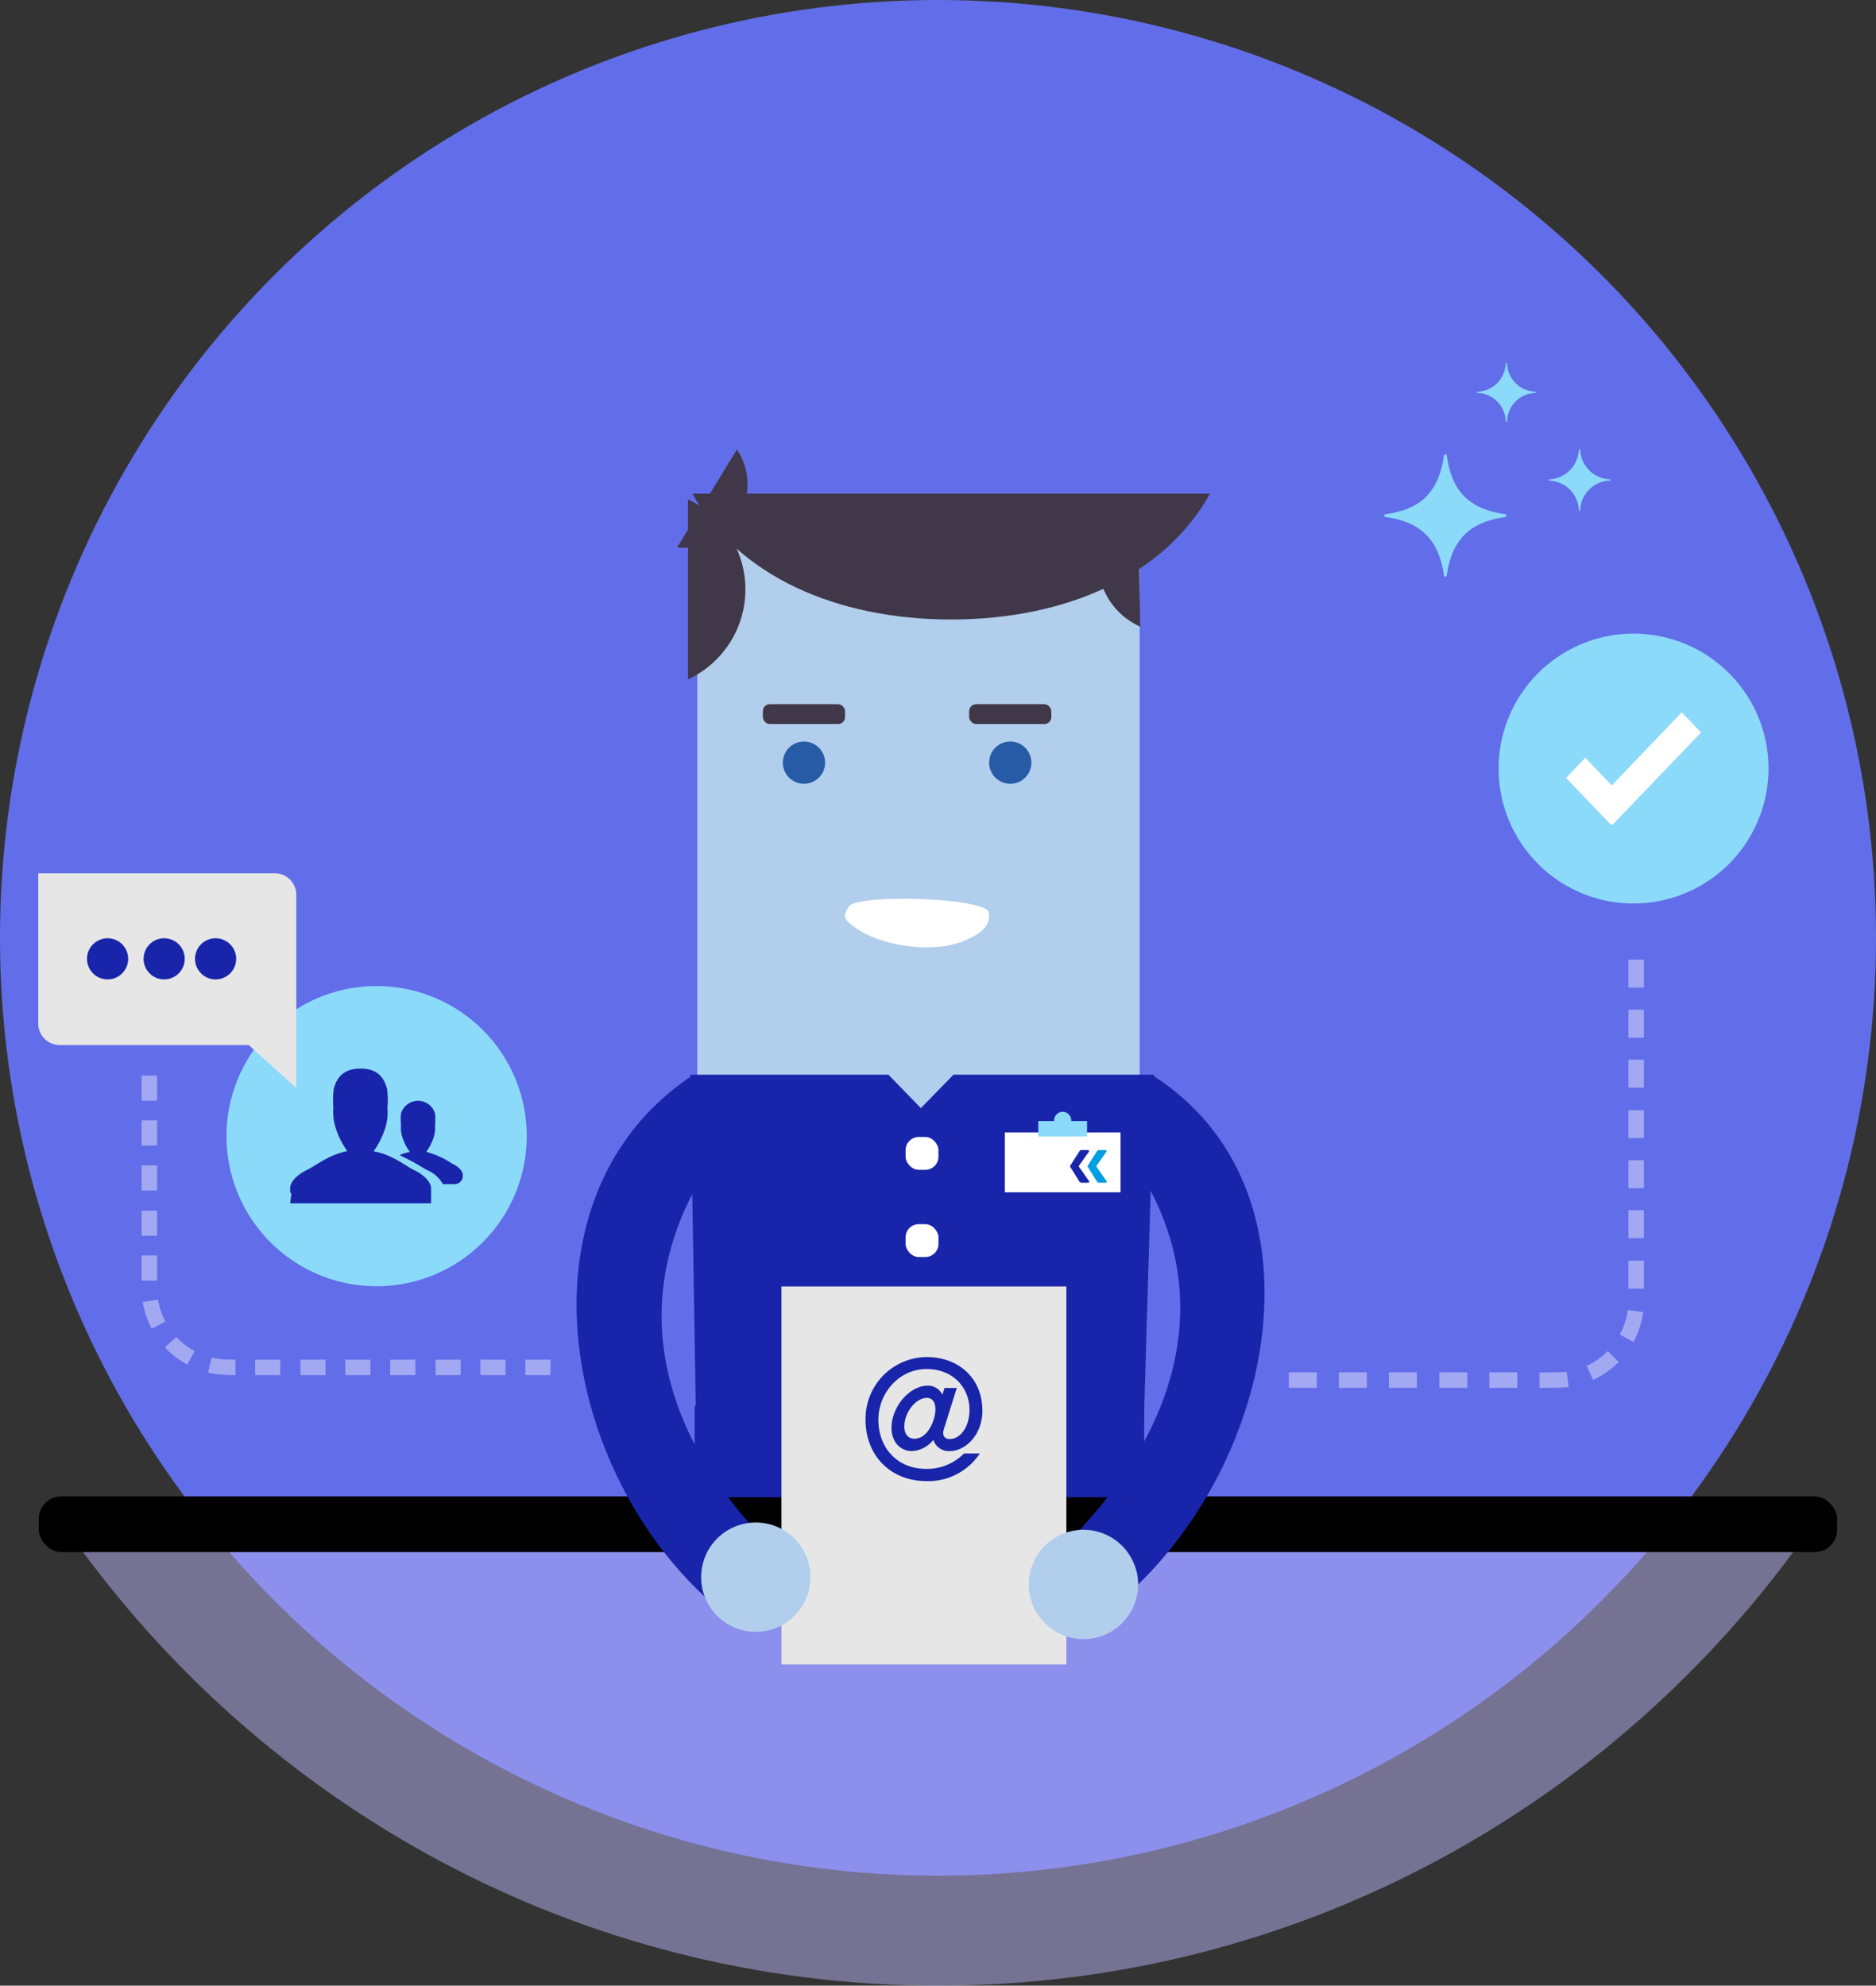
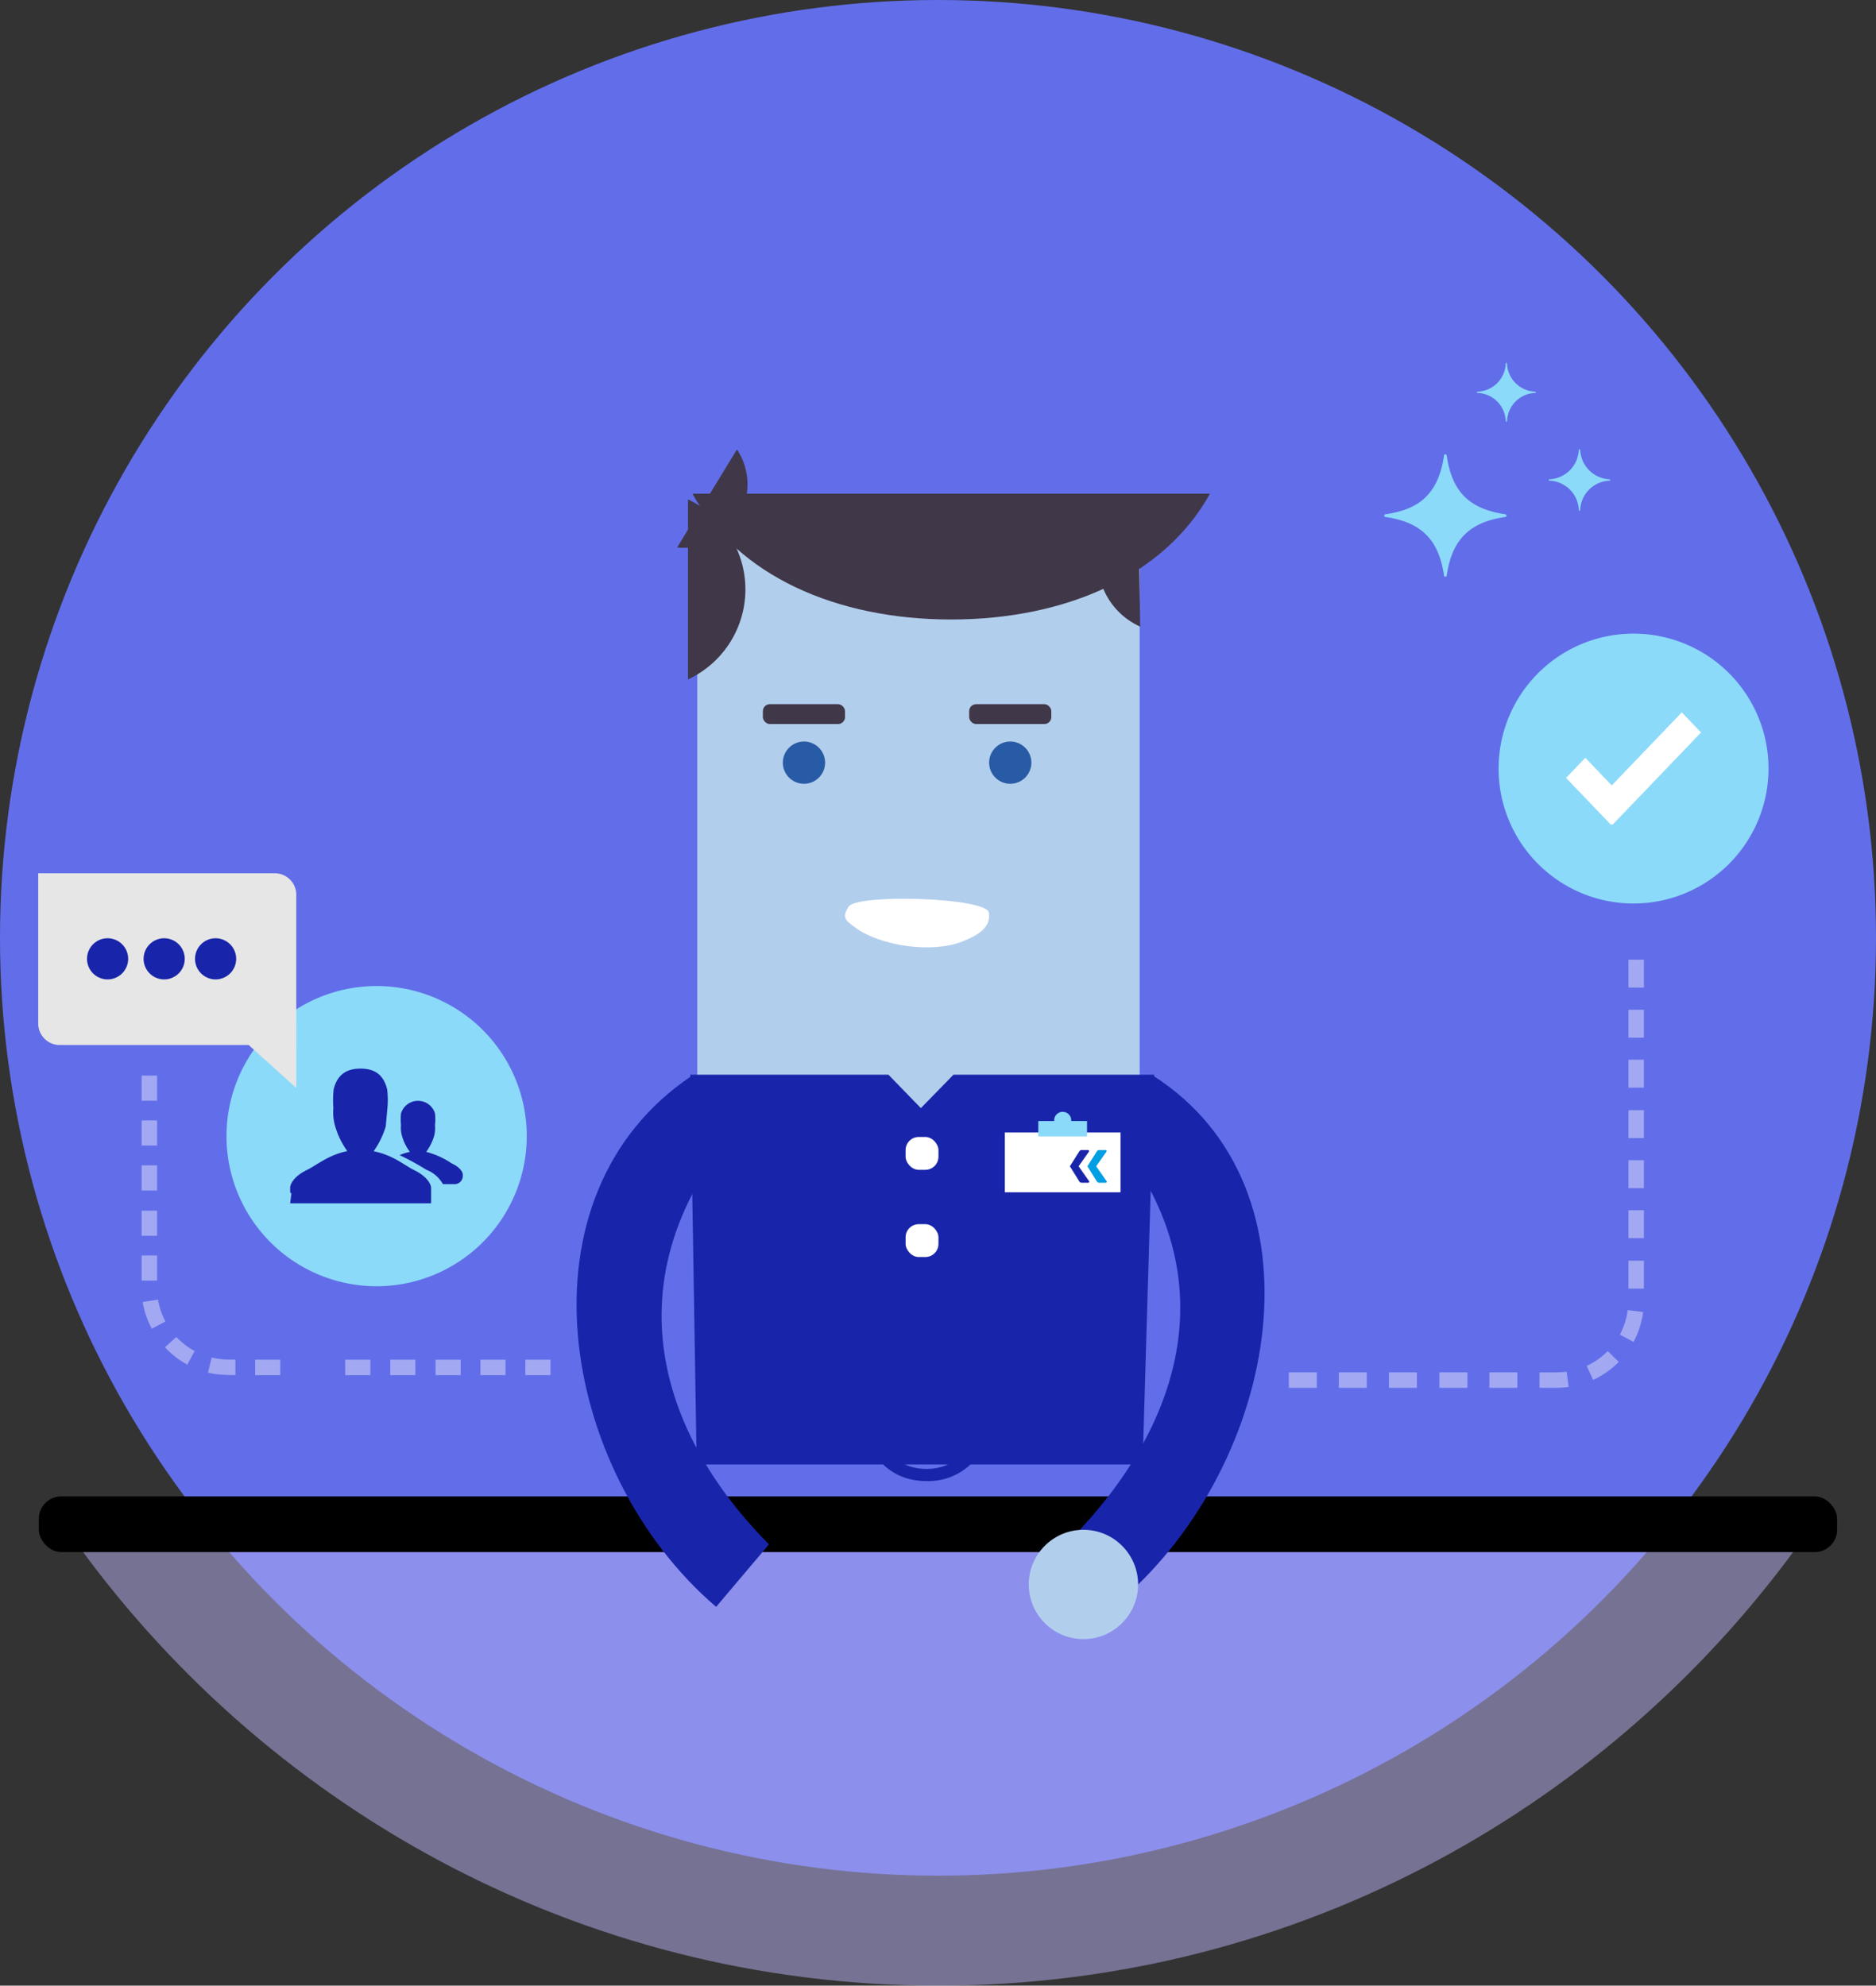
<svg xmlns="http://www.w3.org/2000/svg" id="Layer_2" data-name="Layer 2" viewBox="0 0 364.76 386.14">
  <rect x="0" y="0" width="364.76" height="386.14" fill="#333333" stroke="none" />
  <defs>
    <style>.cls-1{fill:#626ee9;}.cls-2{fill:#b5afef;opacity:0.51;}.cls-10,.cls-11,.cls-2,.cls-8,.cls-9{fill-rule:evenodd;}.cls-3{fill:#b2ceed;}.cls-11,.cls-4{fill:#1825aa;}.cls-5,.cls-9{fill:#fff;}.cls-6{fill:#403748;}.cls-15,.cls-7{fill:none;}.cls-7{stroke:#fff;stroke-miterlimit:10;}.cls-13,.cls-8{fill:#8cdafa;}.cls-10,.cls-12{fill:#e6e6e6;}.cls-14{opacity:0.41;}.cls-16{fill:#285ba6;}.cls-17{fill:#009ee2;}</style>
  </defs>
  <title>faq_ico</title>
  <circle class="cls-1" cx="182.38" cy="182.38" r="182.38" />
  <path class="cls-2" d="M815.63,4674c37.25,53,99,88.14,169,88.14s131.74-35.14,169-88.14h-338Z" transform="translate(-802.23 -4376)" />
  <rect x="7.55" y="291" width="349.65" height="10.83" rx="4.35" ry="4.35" />
  <rect class="cls-3" x="135.58" y="103.52" width="86.01" height="114.97" />
  <polygon class="cls-4" points="222.16 284.79 135.46 284.79 134.22 208.99 172.74 208.99 179.05 215.49 185.39 208.99 224.4 208.99 222.16 284.79" />
-   <rect class="cls-4" x="135.06" y="273.38" width="87.41" height="17.78" />
  <path class="cls-5" d="M989.32,4559.1c-5.83,2.3-15.79.92-20.79-2.71-2-1.46-2.65-2-1.24-4.15,2.11-2.47,26.79-1.66,27.21,1.22C994.88,4556.09,993,4557.65,989.32,4559.1Z" transform="translate(-802.23 -4376)" />
  <path class="cls-6" d="M936,4473.12v35A19.3,19.3,0,0,0,936,4473.12Z" transform="translate(-802.23 -4376)" />
  <path class="cls-6" d="M1037.49,4472H936.86c8.86,16,28.05,24.47,50.31,24.47S1028.63,4488,1037.49,4472Z" transform="translate(-802.23 -4376)" />
  <path class="cls-6" d="M1023.93,4497.86l-0.43-25.25A13.94,13.94,0,0,0,1023.93,4497.86Z" transform="translate(-802.23 -4376)" />
  <path class="cls-6" d="M945.52,4463.4l-11.63,19.06A12.33,12.33,0,0,0,945.52,4463.4Z" transform="translate(-802.23 -4376)" />
  <path class="cls-7" d="M1135.29,4610.77" transform="translate(-802.23 -4376)" />
  <path class="cls-8" d="M1119.85,4551.7a26.24,26.24,0,1,1,26.24-26.24A26.26,26.26,0,0,1,1119.85,4551.7Z" transform="translate(-802.23 -4376)" />
  <polygon class="cls-9" points="327 138.53 313.38 152.74 308.24 147.36 304.5 151.28 313.23 160.39 313.38 160.24 313.53 160.39 330.74 142.44 327 138.53" />
  <path class="cls-7" d="M922.19,4713.13" transform="translate(-802.23 -4376)" />
  <path class="cls-8" d="M875.46,4626.13a29.19,29.19,0,1,1,29.19-29.19A29.21,29.21,0,0,1,875.46,4626.13Z" transform="translate(-802.23 -4376)" />
  <path class="cls-10" d="M813.88,4579.22h36.71l9.25,8.36V4550a4.19,4.19,0,0,0-4.18-4.18h-46V4575A4.19,4.19,0,0,0,813.88,4579.22Z" transform="translate(-802.23 -4376)" />
-   <path class="cls-11" d="M877.23,4595.07a16.92,16.92,0,0,1-2.35,4.81c3.64,0.69,6.05,2.75,7.73,3.59,3.4,1.64,3.44,3.47,3.44,3.47V4610h-27.4s0.12-1,.24-1.91a0.43,0.43,0,0,1-.24-0.49v-0.69s0-1.83,3.41-3.47c1.63-.8,4.1-2.88,7.7-3.59a15.55,15.55,0,0,1-2.35-4.81,9.53,9.53,0,0,1-.36-3.57,19.81,19.81,0,0,1,.06-3.66c0.78-3.11,2.81-4,5.21-4s4.4,0.86,5.18,4a17,17,0,0,1,.06,3.66A10.39,10.39,0,0,1,877.23,4595.07Zm13.44,11.21h-2.32a6.28,6.28,0,0,0-3.25-2.81,47.66,47.66,0,0,0-5.17-2.83,8.8,8.8,0,0,1,2-.64,9.31,9.31,0,0,1-1.51-3,5.8,5.8,0,0,1-.22-2.22,11.29,11.29,0,0,1,0-2.25,3.45,3.45,0,0,1,6.61,0,10.4,10.4,0,0,1,0,2.25,6.35,6.35,0,0,1-.2,2.22,10.15,10.15,0,0,1-1.51,3,16,16,0,0,1,4.92,2.22c2.17,1,2.19,2.15,2.19,2.15v0.36A1.59,1.59,0,0,1,890.67,4606.28Z" transform="translate(-802.23 -4376)" />
-   <rect class="cls-12" x="151.94" y="250.17" width="55.4" height="73.51" />
+   <path class="cls-11" d="M877.23,4595.07a16.92,16.92,0,0,1-2.35,4.81c3.64,0.69,6.05,2.75,7.73,3.59,3.4,1.64,3.44,3.47,3.44,3.47V4610h-27.4s0.12-1,.24-1.91a0.43,0.43,0,0,1-.24-0.49v-0.69s0-1.83,3.41-3.47c1.63-.8,4.1-2.88,7.7-3.59a15.55,15.55,0,0,1-2.35-4.81,9.53,9.53,0,0,1-.36-3.57,19.81,19.81,0,0,1,.06-3.66c0.78-3.11,2.81-4,5.21-4s4.4,0.86,5.18,4a17,17,0,0,1,.06,3.66Zm13.44,11.21h-2.32a6.28,6.28,0,0,0-3.25-2.81,47.66,47.66,0,0,0-5.17-2.83,8.8,8.8,0,0,1,2-.64,9.31,9.31,0,0,1-1.51-3,5.8,5.8,0,0,1-.22-2.22,11.29,11.29,0,0,1,0-2.25,3.45,3.45,0,0,1,6.61,0,10.4,10.4,0,0,1,0,2.25,6.35,6.35,0,0,1-.2,2.22,10.15,10.15,0,0,1-1.51,3,16,16,0,0,1,4.92,2.22c2.17,1,2.19,2.15,2.19,2.15v0.36A1.59,1.59,0,0,1,890.67,4606.28Z" transform="translate(-802.23 -4376)" />
  <path class="cls-4" d="M1020.95,4599.59c19.15,26,10.95,53.85-10.53,75.74l10,11.66c30.68-26.67,40.23-80,6-101.81Z" transform="translate(-802.23 -4376)" />
  <circle class="cls-3" cx="1012.83" cy="4683.81" r="10.63" transform="translate(-4517.31 1089.29) rotate(-87.18)" />
  <path class="cls-4" d="M942.15,4599.66c-19.68,27-11.79,55.07,9.59,76.67l-10.27,12.15c-30.6-26.19-39.51-80.08-4.67-103.31Z" transform="translate(-802.23 -4376)" />
-   <circle class="cls-3" cx="949.14" cy="4682.39" r="10.63" transform="translate(-4576.46 1024.33) rotate(-87.18)" />
  <rect class="cls-5" x="176.08" y="221.1" width="6.39" height="6.39" rx="2.56" ry="2.56" />
  <rect class="cls-5" x="176.08" y="238.06" width="6.39" height="6.39" rx="2.56" ry="2.56" />
  <path class="cls-11" d="M983.89,4651.61c-0.53,2.07-1.87,4.17-3.87,4.17-1.47,0-2.34-1.37-1.8-3.67s2.47-4.27,4.2-4.27S984.36,4649.84,983.89,4651.61Zm1.84,2.37s2-6.37,2.54-8.07h-2.4l-0.4,1.33a3.07,3.07,0,0,0-2.94-1.77c-2.64,0-5.61,2.54-6.64,6-1.13,4,.87,6.71,3.64,6.71a5.63,5.63,0,0,0,4.17-2.17,3.16,3.16,0,0,0,3.27,2.17c2.84,0,6.27-3,6.27-7.87,0-6.14-4.44-10.41-10.88-10.41a12,12,0,0,0-11.84,12.21c0,7,4.94,11.91,11.81,11.91a12,12,0,0,0,10.41-5.37h-3.07a10.15,10.15,0,0,1-7.34,3c-5.57,0-9.31-4-9.31-9.58,0-5.2,4.07-9.84,9.34-9.84s8.37,3.7,8.37,7.94c0,3.44-1.87,5.67-3.8,5.67C986,4655.88,985.36,4655.25,985.73,4654Z" transform="translate(-802.23 -4376)" />
  <path class="cls-8" d="M1083,4464.57c-0.51,3.51-1.61,6.12-3.46,8s-4.43,2.93-7.94,3.44a0.26,0.26,0,0,0-.22.27,0.24,0.24,0,0,0,.22.25c3.51,0.51,6.09,1.61,7.94,3.46s2.95,4.46,3.46,7.94a0.24,0.24,0,0,0,.27.22,0.26,0.26,0,0,0,.25-0.22c0.51-3.49,1.61-6.09,3.46-7.94s4.43-2.95,7.94-3.46a0.24,0.24,0,0,0,.22-0.25,0.26,0.26,0,0,0-.22-0.27c-3.51-.51-6.09-1.61-7.94-3.44s-2.95-4.46-3.46-8a0.26,0.26,0,0,0-.25-0.22,0.26,0.26,0,0,0-.27.22h0Z" transform="translate(-802.23 -4376)" />
  <path class="cls-8" d="M1109.21,4463.47a6,6,0,0,1-5.74,5.74,0.16,0.16,0,0,0-.11.13,0.13,0.13,0,0,0,.11.13,5.95,5.95,0,0,1,5.74,5.74,0.11,0.11,0,0,0,.13.11,0.14,0.14,0,0,0,.13-0.11,5.95,5.95,0,0,1,5.74-5.74,0.13,0.13,0,0,0,.11-0.13,0.16,0.16,0,0,0-.11-0.13,6,6,0,0,1-5.74-5.74,0.16,0.16,0,0,0-.13-0.11,0.12,0.12,0,0,0-.13.11h0Z" transform="translate(-802.23 -4376)" />
  <path class="cls-8" d="M1095,4446.68a5.69,5.69,0,0,1-5.49,5.49,0.15,0.15,0,0,0-.11.12,0.12,0.12,0,0,0,.11.12,5.69,5.69,0,0,1,5.49,5.49,0.16,0.16,0,0,0,.12.11,0.12,0.12,0,0,0,.13-0.11,5.69,5.69,0,0,1,5.49-5.49,0.12,0.12,0,0,0,.11-0.12,0.15,0.15,0,0,0-.11-0.12,5.69,5.69,0,0,1-5.49-5.49,0.12,0.12,0,0,0-.13-0.11,0.16,0.16,0,0,0-.12.11h0Z" transform="translate(-802.23 -4376)" />
  <rect class="cls-5" x="195.37" y="220.23" width="22.5" height="11.63" />
  <path class="cls-13" d="M1010.51,4594a1.66,1.66,0,1,0-3.31,0h-3.09V4597h9.48V4594h-3.09Z" transform="translate(-802.23 -4376)" />
  <g class="cls-14">
    <rect class="cls-15" x="248.39" y="252.94" width="29.27" height="30" />
    <rect class="cls-5" x="270.06" y="266.88" width="5.43" height="3" />
    <rect class="cls-5" x="260.32" y="266.88" width="5.43" height="3" />
    <rect class="cls-5" x="250.6" y="266.88" width="5.43" height="3" />
-     <path class="cls-15" d="M1079.89,4658.94h24.7c0.2,0,1,0,1.63,0l1.77-.11c1.11-.13,2.07-0.29,2.85-0.43,1.56-.34,2.44-0.6,2.44-0.6l-8.36-28.82h0s0,0,0,0a0.06,0.06,0,0,1,0,0s0.15,0-.34,0h-24.7v30Z" transform="translate(-802.23 -4376)" />
    <path class="cls-9" d="M1101.57,4642.88v3h2.72c0.64,0,1.46,0,2-.07a4.52,4.52,0,0,0,.69-0.07l0.26,0-0.41-3a5,5,0,0,1-.78.09c-0.48,0-1.08.07-1.78,0.06h-2.72Z" transform="translate(-802.23 -4376)" />
    <rect class="cls-5" x="289.59" y="266.88" width="5.43" height="3" />
    <rect class="cls-5" x="279.88" y="266.88" width="5.43" height="3" />
    <path class="cls-15" d="M1113.28,4657.75l0.63-.18c0.41-.14,1-0.34,1.75-0.63a30.28,30.28,0,0,0,5.88-3,31,31,0,0,0,6.86-6.32,29.63,29.63,0,0,0,5.07-9.43,30.75,30.75,0,0,0,1.19-5.36,25,25,0,0,0,.22-2.67l0-1.23V4619h-30s0,5,0,10c0,0,0,0,0,0s0,0,0,0Z" transform="translate(-802.23 -4376)" />
    <rect class="cls-5" x="316.63" y="245.16" width="3" height="5.43" />
    <path class="cls-9" d="M1117.21,4635.54l2.64,1.42,0.42-.86a17.32,17.32,0,0,0,.78-2,20.52,20.52,0,0,0,.51-2l0.15-.95-3-.38-0.12.78c-0.07.47-.25,1.07-0.42,1.68a14.29,14.29,0,0,1-.64,1.61Z" transform="translate(-802.23 -4376)" />
    <path class="cls-9" d="M1110.74,4641.61l1.25,2.73,0.86-.42a20.36,20.36,0,0,0,1.79-1.1,15.55,15.55,0,0,0,1.64-1.32c0.43-.39.7-0.65,0.7-0.65l-2.14-2.11-0.58.54a12.6,12.6,0,0,1-1.35,1.09c-0.52.36-1.06,0.68-1.48,0.91Z" transform="translate(-802.23 -4376)" />
    <rect class="cls-15" x="302.69" y="213.73" width="30" height="29.27" />
    <rect class="cls-5" x="316.63" y="215.89" width="3" height="5.43" />
    <rect class="cls-5" x="316.63" y="225.63" width="3" height="5.43" />
    <rect class="cls-5" x="316.63" y="235.35" width="3" height="5.43" />
    <rect class="cls-15" x="302.69" y="184.46" width="30" height="29.27" />
    <rect class="cls-5" x="316.63" y="186.62" width="3" height="5.43" />
    <rect class="cls-5" x="316.63" y="196.36" width="3" height="5.43" />
    <rect class="cls-5" x="316.63" y="206.08" width="3" height="5.43" />
  </g>
  <g class="cls-14">
    <rect class="cls-15" x="14.48" y="207.17" width="30" height="26.27" />
    <rect class="cls-5" x="27.54" y="226.63" width="3" height="4.88" />
    <rect class="cls-5" x="27.54" y="217.88" width="3" height="4.88" />
    <rect class="cls-5" x="27.54" y="209.17" width="3" height="4.88" />
    <path class="cls-15" d="M816.72,4609.45v17.13l0,0.59,0.05,1.16a28.34,28.34,0,0,0,1.67,8.21q0.31,0.87.63,1.65l0.68,1.44a21.5,21.5,0,0,0,1.24,2.27c0.37,0.61.67,1.09,0.89,1.41l0.34,0.48,24.49-17.32s0,0,0,0h0v-17h-30Z" transform="translate(-802.23 -4376)" />
    <path class="cls-9" d="M833,4628.72l-3,.48s0,0.34.14,0.85,0.27,1.18.51,1.82a15.05,15.05,0,0,0,.71,1.75l0.38,0.77,2.65-1.4-0.31-.64a12.1,12.1,0,0,1-.58-1.44c-0.2-.53-0.3-1.09-0.42-1.5S833,4628.72,833,4628.72Z" transform="translate(-802.23 -4376)" />
    <rect class="cls-5" x="27.54" y="244.15" width="3" height="4.88" />
    <rect class="cls-5" x="27.54" y="235.44" width="3" height="4.88" />
    <path class="cls-15" d="M822.23,4643.8s0.47,0.67,1.36,1.8c0.47,0.54,1.05,1.19,1.74,1.92s1.54,1.47,2.48,2.25a31.49,31.49,0,0,0,7.18,4.33,30.62,30.62,0,0,0,9.39,2.27l1.23,0.07,1.14,0h11.91v-30h-12c0.13,0.06,0,0,.06,0Z" transform="translate(-802.23 -4376)" />
    <rect class="cls-5" x="49.61" y="264.42" width="4.88" height="3" />
    <path class="cls-9" d="M843.39,4640l-0.71,2.91,0.23,0.06a4.9,4.9,0,0,0,.61.13,17.57,17.57,0,0,0,1.88.24c0.69,0,1.39.08,1.82,0.06H848v-3h-0.76c-0.47,0-1,0-1.59-.05a14.73,14.73,0,0,1-1.54-.2,3.36,3.36,0,0,1-.5-0.11Z" transform="translate(-802.23 -4376)" />
    <path class="cls-9" d="M836.51,4636l-2.2,2,0.16,0.17a5.24,5.24,0,0,0,.44.45,16.88,16.88,0,0,0,1.43,1.24,13.27,13.27,0,0,0,1.56,1.07l0.74,0.45,1.43-2.63-0.6-.37a10.53,10.53,0,0,1-1.28-.88,14,14,0,0,1-1.18-1,3.78,3.78,0,0,1-.36-0.37Z" transform="translate(-802.23 -4376)" />
    <rect class="cls-15" x="56.43" y="250.48" width="26.27" height="30" />
    <rect class="cls-5" x="75.88" y="264.42" width="4.88" height="3" />
    <rect class="cls-5" x="67.13" y="264.42" width="4.88" height="3" />
-     <rect class="cls-5" x="58.42" y="264.42" width="4.88" height="3" />
    <rect class="cls-15" x="82.7" y="250.48" width="26.27" height="30" />
    <rect class="cls-5" x="102.15" y="264.42" width="4.88" height="3" />
    <rect class="cls-5" x="93.41" y="264.42" width="4.88" height="3" />
    <rect class="cls-5" x="84.69" y="264.42" width="4.88" height="3" />
  </g>
  <rect class="cls-6" x="148.33" y="136.94" width="15.97" height="3.86" rx="1.35" ry="1.35" />
  <circle class="cls-16" cx="156.32" cy="148.31" r="4.11" />
  <rect class="cls-6" x="188.44" y="136.94" width="15.97" height="3.86" rx="1.35" ry="1.35" />
  <circle class="cls-16" cx="196.43" cy="148.31" r="4.11" />
  <path class="cls-4" d="M1013.82,4606h-1.31a0.55,0.55,0,0,1-.39-0.2l-1.87-3,1.87-2.95a0.52,0.52,0,0,1,.49-0.21h1.16a0.21,0.21,0,0,1,.18.33l-2,2.83,2,2.85A0.2,0.2,0,0,1,1013.82,4606Z" transform="translate(-802.23 -4376)" />
  <path class="cls-17" d="M1017.23,4606h-1.31a0.55,0.55,0,0,1-.39-0.2l-1.87-3,1.87-2.95a0.52,0.52,0,0,1,.49-0.21h1.16a0.21,0.21,0,0,1,.18.33l-2,2.83,2,2.85A0.2,0.2,0,0,1,1017.23,4606Z" transform="translate(-802.23 -4376)" />
  <path class="cls-11" d="M823.15,4566.46a4,4,0,1,1,4-4A4,4,0,0,1,823.15,4566.46Zm11,0a4,4,0,1,1,4-4A4,4,0,0,1,834.15,4566.46Zm10,0a4,4,0,1,1,4-4A4,4,0,0,1,844.15,4566.46Z" transform="translate(-802.23 -4376)" />
</svg>